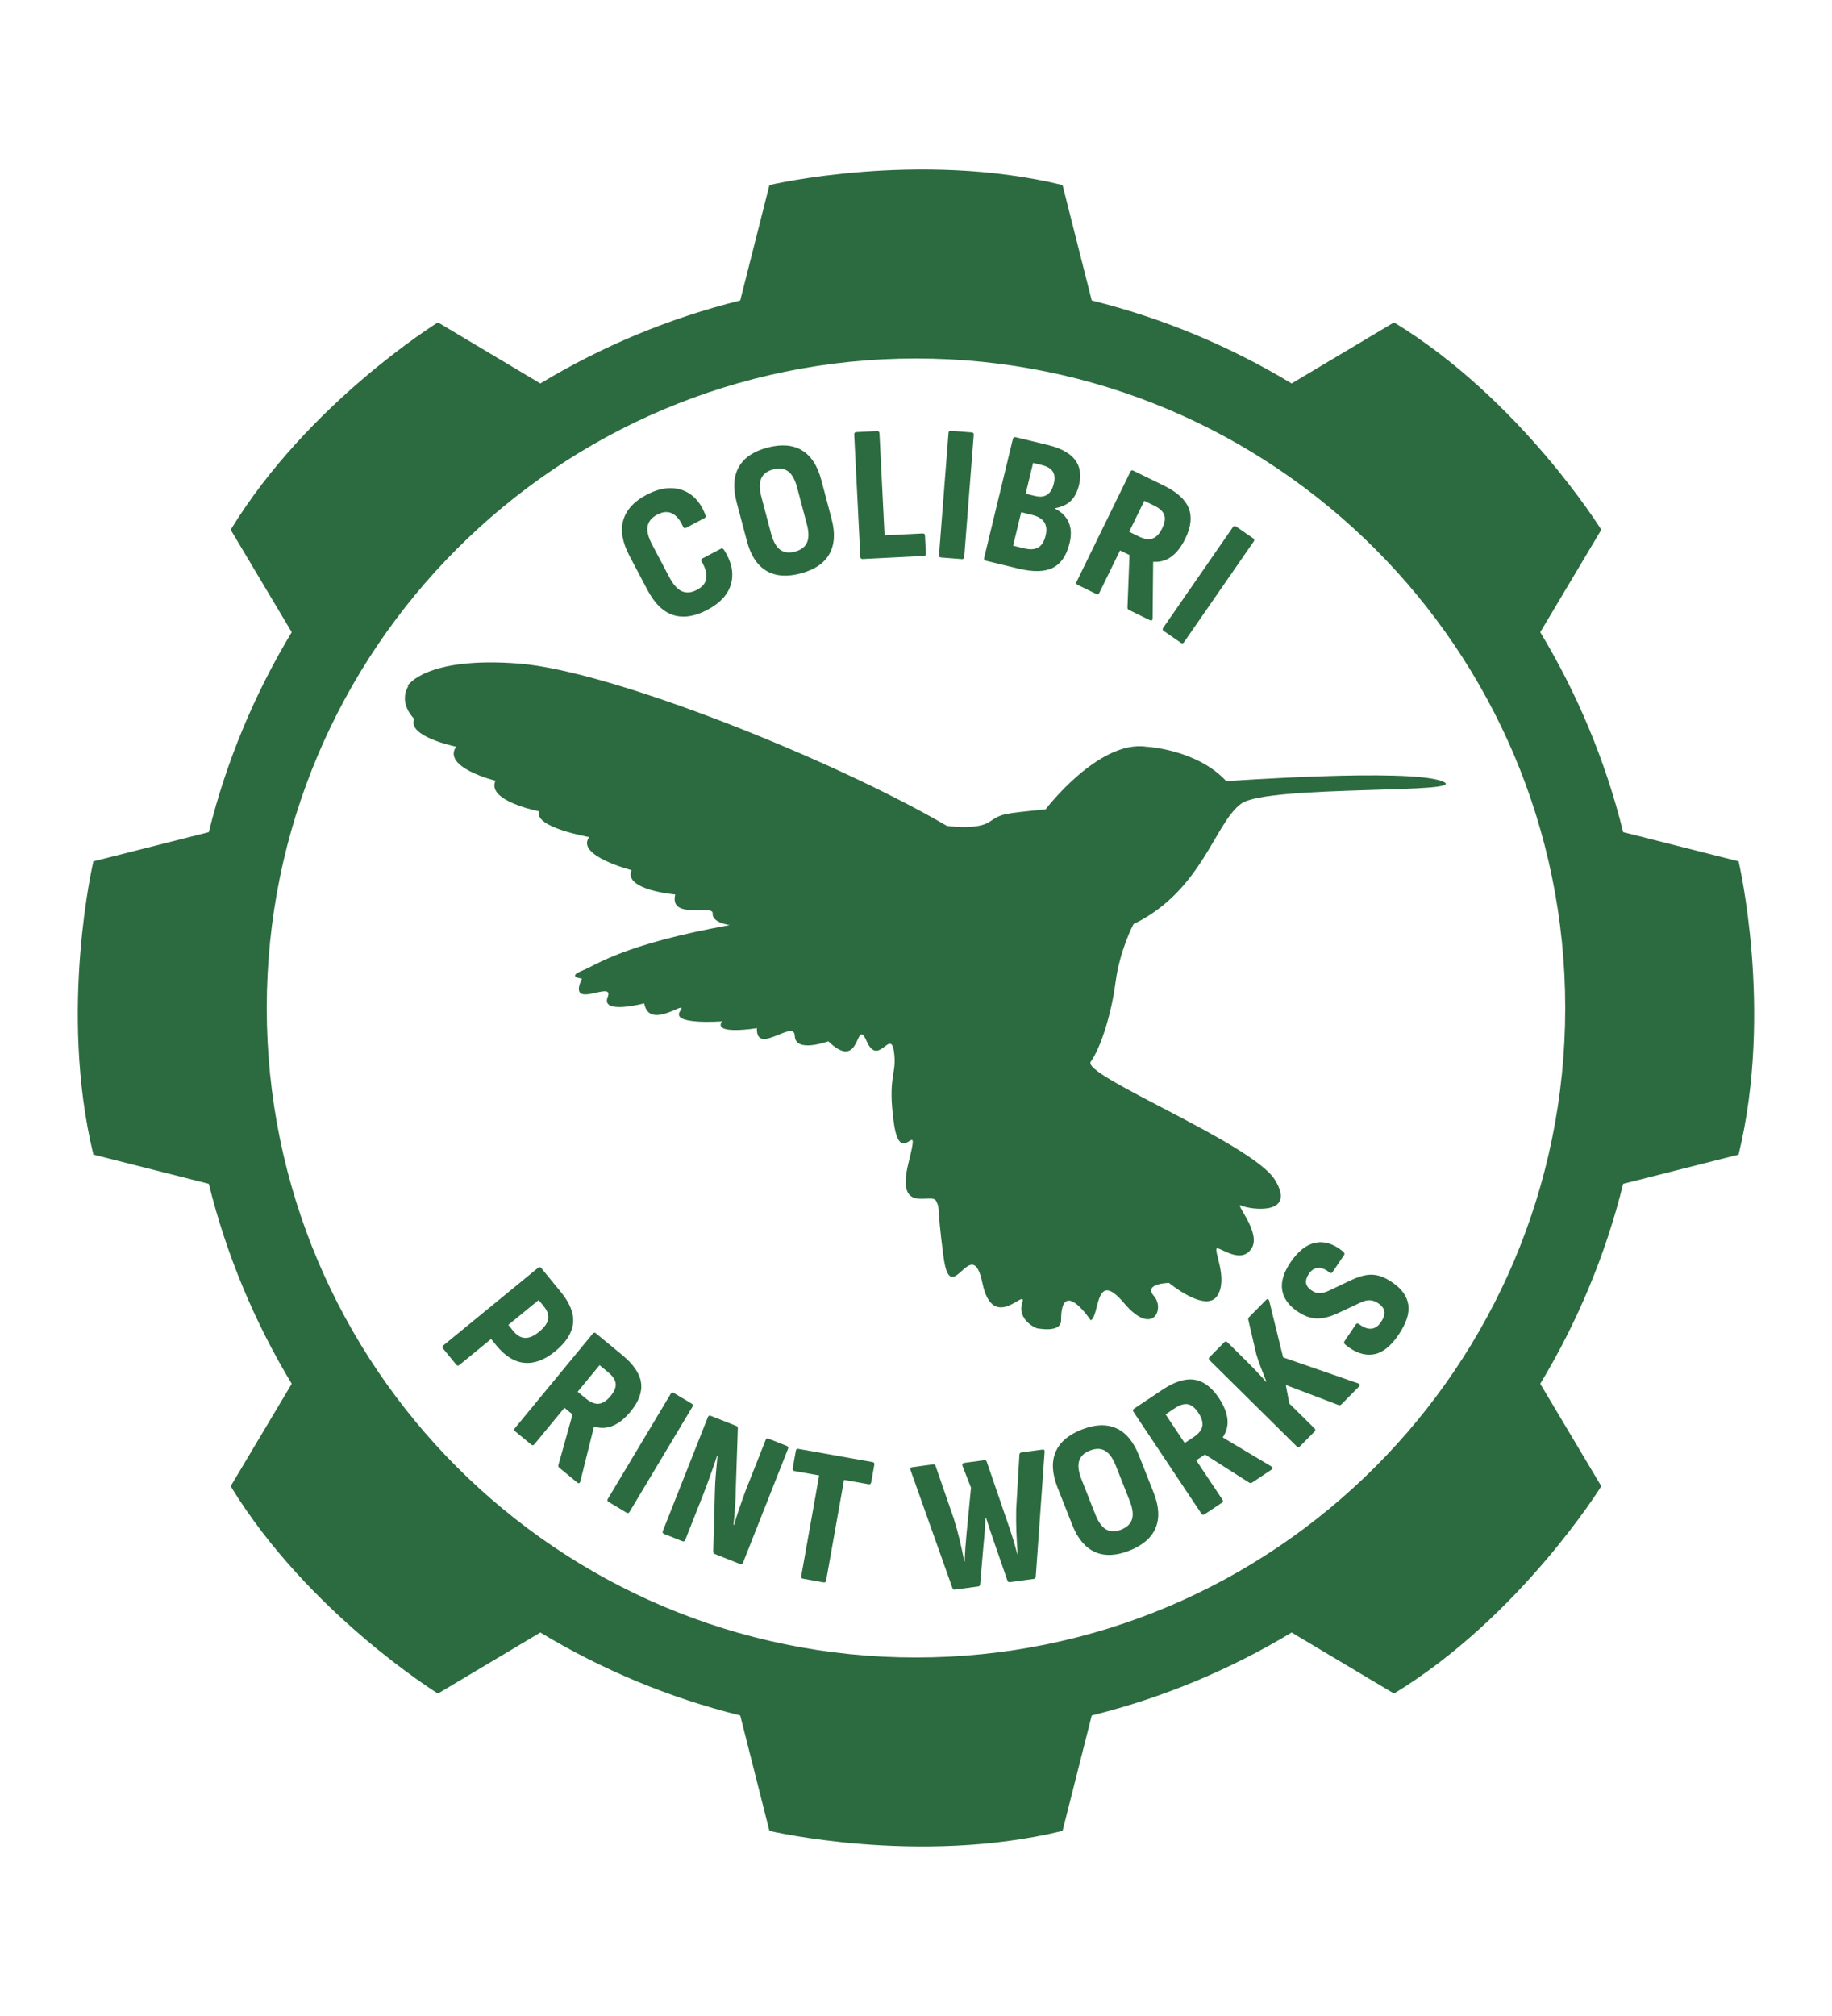
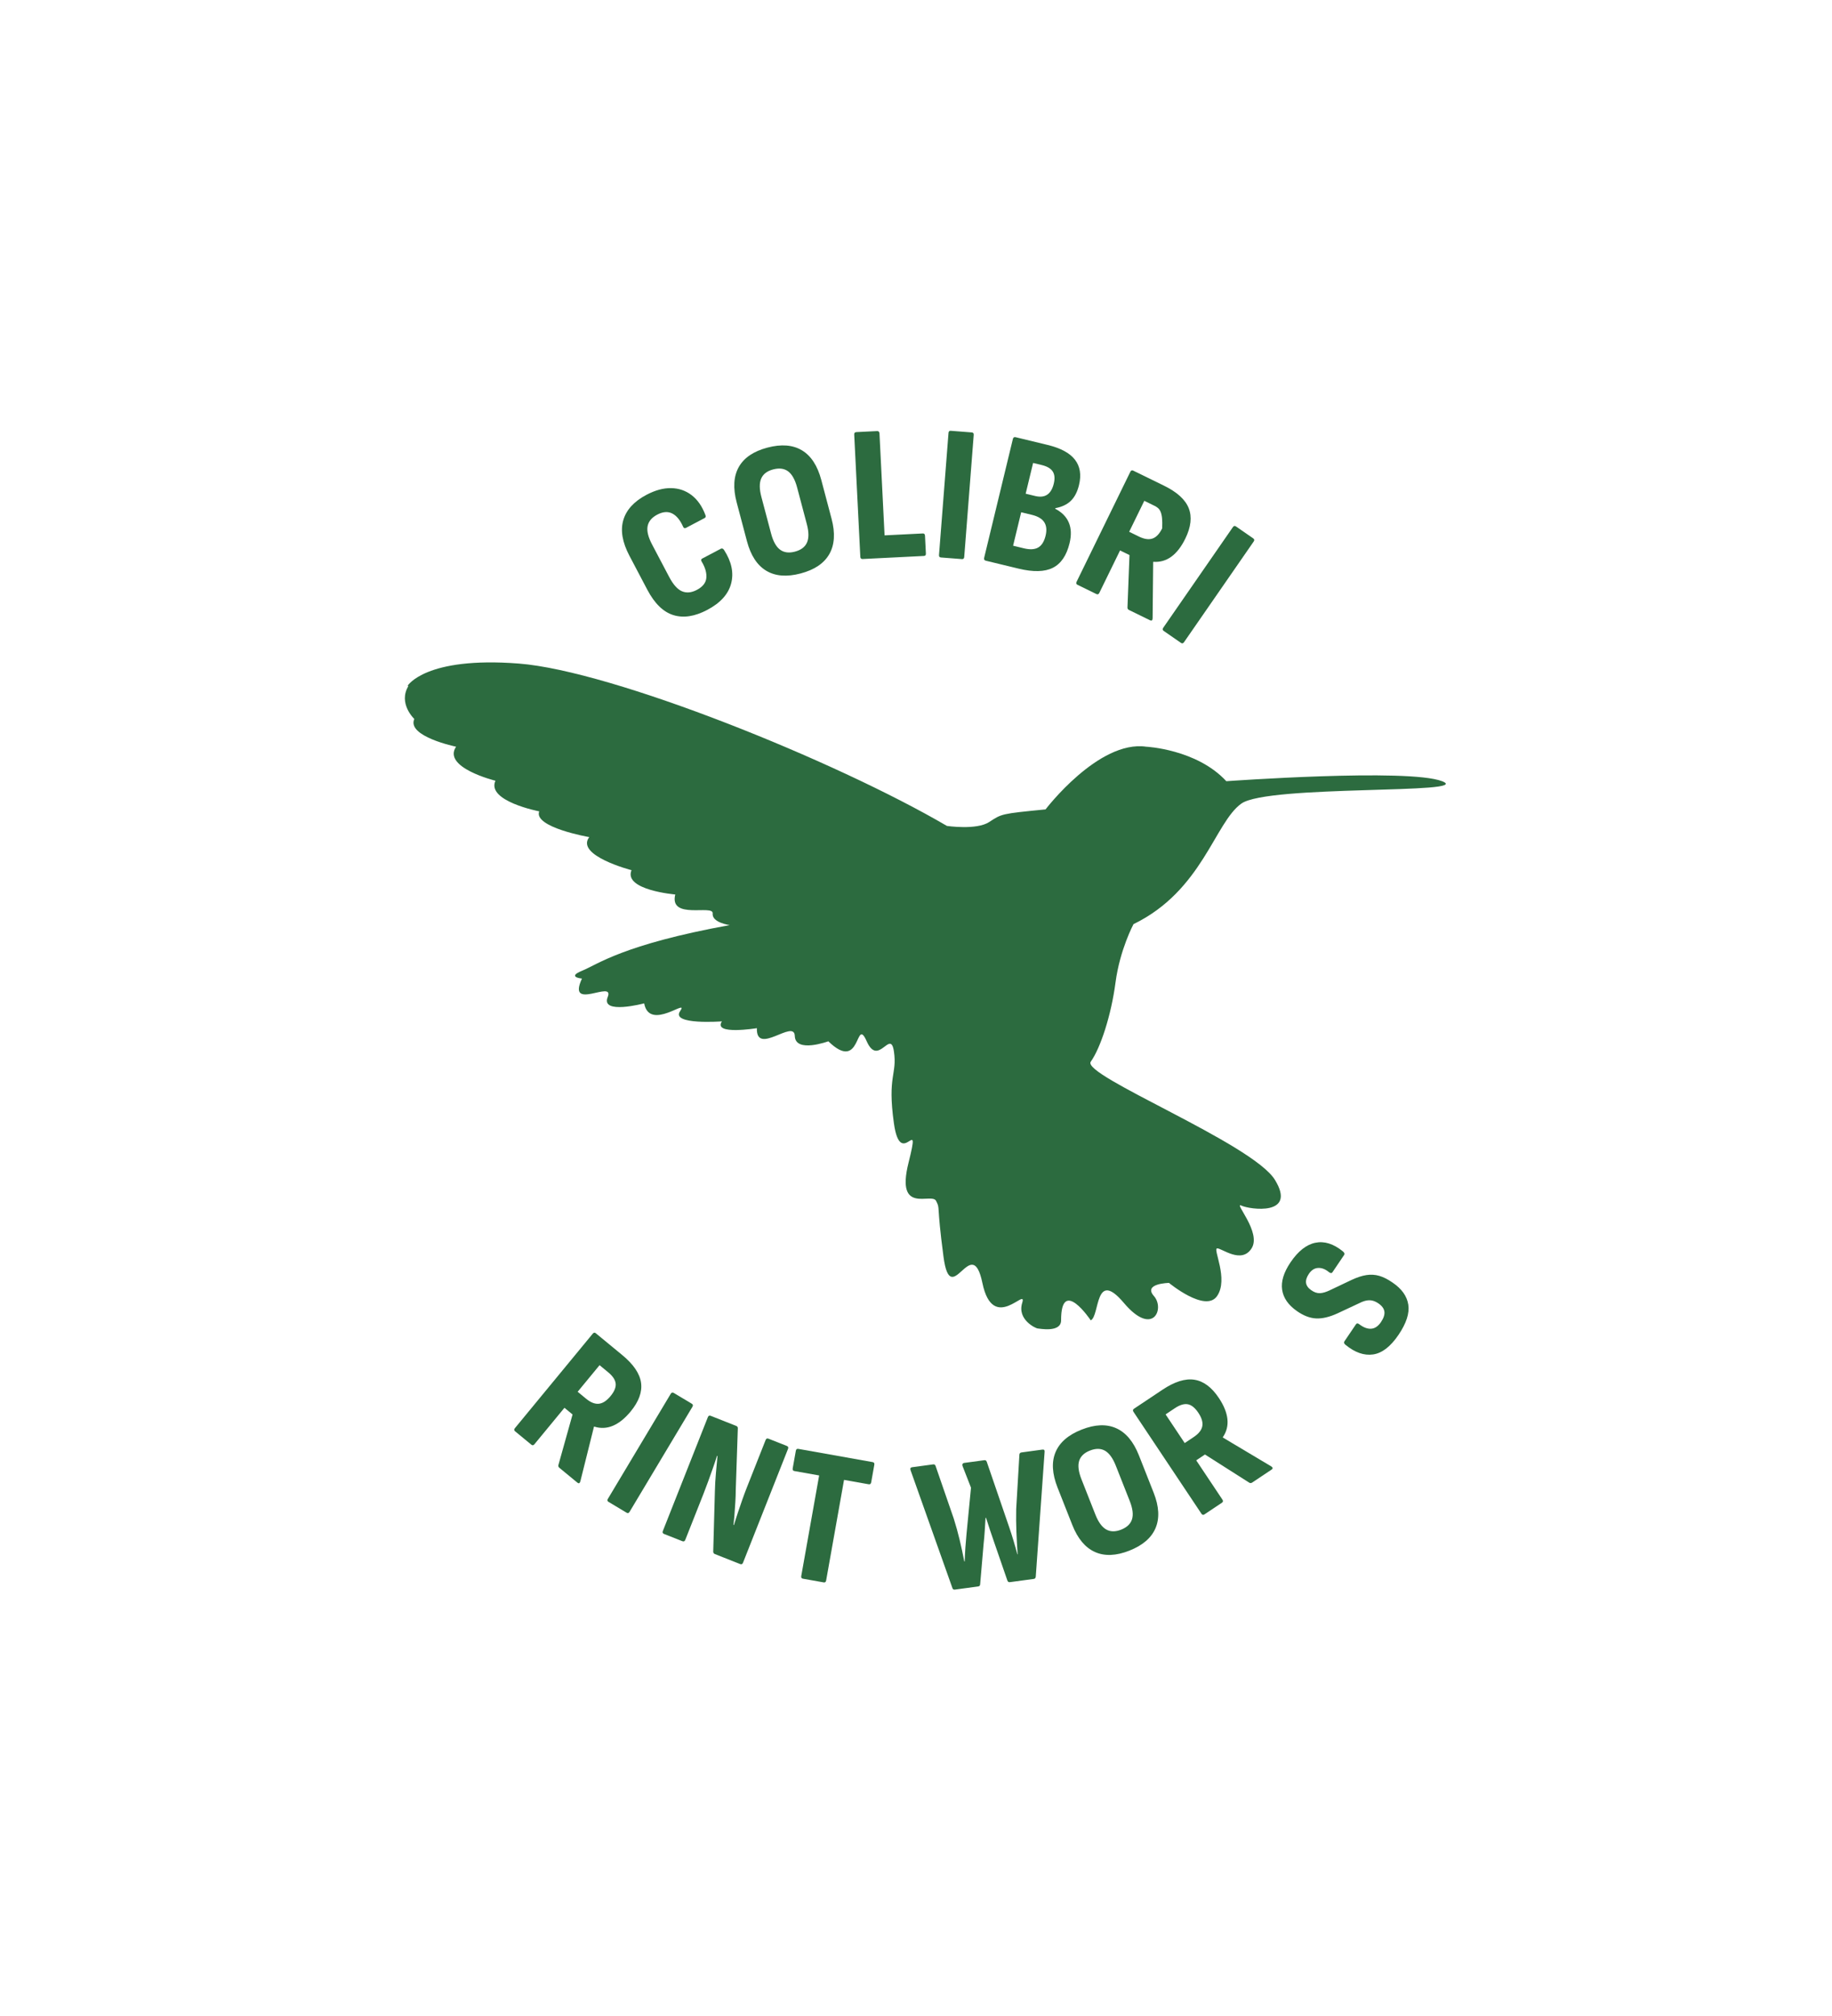
<svg xmlns="http://www.w3.org/2000/svg" style="fill-rule:evenodd;clip-rule:evenodd;stroke-linejoin:round;stroke-miterlimit:2;" xml:space="preserve" version="1.1" viewBox="0 0 59056 64961" height="100%" width="100%">
  <g transform="matrix(1,0,0,1,29527.6,32480.3)" id="GEAR.afdesign">
    <g transform="matrix(1,0,0,1,-29527.6,-32480.3)">
-       <path style="fill:rgb(44,107,63);" d="M6730.32,26814.4C7300.89,24514.5 8210.79,22348 9403.73,20371.1L7436.2,17070.3C9928.33,12981.9 14117.5,10389 14117.5,10389L17418.3,12356.5C19395.2,11163.6 21561.8,10253.6 23861.7,9683.07L24803.2,5962.83C24803.2,5962.83 29598.9,4834.11 34252,5962.83L35193.5,9683.07C37493.4,10253.6 39659.9,11163.6 41636.8,12356.5L44937.6,10389C49026,12881.1 51618.9,17070.3 51618.9,17070.3L49651.4,20371.1C50844.3,22348 51754.2,24514.5 52324.8,26814.4L56045,27755.9C56045,27755.9 57173.8,32551.6 56045,37204.7L52324.8,38146.2C51754.2,40446.1 50844.3,42612.7 49651.4,44589.6L51618.9,47890.3C51618.9,47890.3 49026,52079.5 44937.6,54571.7L41636.8,52604.1C39659.9,53797.1 37493.4,54707 35193.5,55277.6L34252,58997.8C29598.9,60126.5 24803.2,58997.8 24803.2,58997.8L23861.7,55277.6C21561.8,54707 19395.2,53797.1 17418.3,52604.1L14117.5,54571.7C14117.5,54571.7 9928.33,51978.7 7436.2,47890.3L9403.73,44589.6C8210.79,42612.7 7300.89,40446.1 6730.32,38146.2L3010.07,37204.7C1881.36,32551.6 3010.07,27755.9 3010.07,27755.9L6730.32,26814.4ZM29527.6,11551.4C17976.6,11551.4 8598.64,20929.3 8598.64,32480.3C8598.64,44031.3 17976.6,53409.2 29527.6,53409.2C41078.5,53409.2 50456.5,44031.3 50456.5,32480.3C50456.5,20929.3 41078.5,11551.4 29527.6,11551.4Z" />
-     </g>
+       </g>
  </g>
  <g transform="matrix(1.29,0,0,1.29,-8572.52,-9429.77)">
-     <path style="fill:rgb(44,107,63);fill-rule:nonzero;" d="M17714.9,40993.5C17692.7,40966.4 17696.4,40940.7 17726,40916.4L20091.5,38978.7C20121.1,38954.5 20147,38955.9 20169.2,38983L20660.6,39582.9C20890.5,39863.5 20992,40125.1 20965.3,40367.7C20938.6,40610.2 20789.4,40842.8 20517.8,41065.3C20256.8,41279.1 20001.7,41375 19752.3,41353.1C19503,41331.1 19268.5,41186.2 19049,40918.2L18917.3,40757.3L18126.4,41405.2C18096.8,41429.4 18070.8,41428 18048.6,41400.8L17714.9,40993.5ZM19347.1,40405.3L19470.1,40555.5C19562.1,40667.7 19660.3,40726 19764.9,40730.3C19869.6,40734.5 19985.2,40684.8 20111.9,40581.1C20249.6,40468.2 20326.9,40360.6 20343.6,40258.1C20360.4,40155.7 20323,40048.6 20231.6,39937L20105.9,39783.6L19347.1,40405.3Z" />
    <path style="fill:rgb(44,107,63);fill-rule:nonzero;" d="M19516.4,43061.9C19489.4,43039.6 19488,43013.7 19512.4,42984.2L21457.1,40624.5C21481.5,40595 21507.2,40591.3 21534.2,40613.6L22193.5,41157C22475.6,41389.4 22632.6,41620.3 22664.5,41849.7C22696.5,42079 22610,42317.9 22405.2,42566.5C22261.2,42741.2 22112.9,42860.6 21960.4,42924.4C21808,42988.3 21652,42994.8 21492.4,42944.1L21487.6,42949.9L21147.7,44312.1C21133.2,44363 21108.2,44373.8 21072.6,44344.4L20622.9,43973.9C20599.4,43954.5 20591.7,43930.8 20599.9,43902.8L20953,42642.2L20750.5,42475.3L19999.9,43386C19975.6,43415.5 19949.9,43419.2 19922.8,43396.8L19516.4,43061.9ZM21080.5,42074.9L21289.6,42247.3C21405.2,42342.5 21512.1,42384.9 21610.5,42374.2C21708.8,42363.6 21806.1,42300 21902.2,42183.4C21998.1,42067.1 22040.8,41962.4 22030.3,41869.2C22019.8,41776.1 21957.4,41682.3 21842.8,41587.9L21627.9,41410.8L21080.5,42074.9Z" />
    <path style="fill:rgb(44,107,63);fill-rule:nonzero;" d="M21851.5,44825.6C21821.4,44807.6 21816.2,44782.2 21835.9,44749.3L23406.4,42125.7C23426.1,42092.9 23451,42085.5 23481.1,42103.5L23932.8,42373.9C23963,42391.9 23968.2,42417.4 23948.5,42450.2L22378,45073.8C22358.3,45106.7 22333.4,45114.1 22303.3,45096.1L21851.5,44825.6Z" />
    <path style="fill:rgb(44,107,63);fill-rule:nonzero;" d="M23237.7,45626C23204.7,45612.9 23195.2,45588.6 23209.3,45553L24333.9,42709.5C24348,42673.9 24371.4,42662.5 24404,42675.4L25041.5,42927.6C25070.7,42939.1 25084.5,42959 25082.8,42987.1L25031.2,44531.2C25031,44621.9 25027.7,44720 25021.2,44825.6C25014.6,44931.1 25007.6,45034 24999.9,45134.2C24992.3,45234.3 24983.5,45322.8 24973.4,45399.7L24985,45404.3C25010,45322.4 25041.1,45224.8 25078.4,45111.6C25115.8,44998.3 25154.4,44885.2 25194.4,44772.2C25234.3,44659.2 25269.8,44563.7 25300.6,44485.6L25777.3,43280.4C25791.4,43244.8 25814.8,43233.4 25847.4,43246.3L26309.3,43429C26341.9,43441.9 26351.2,43466.2 26337.1,43501.8L25212.5,46345.2C25198.4,46380.8 25175.1,46392.2 25142.5,46379.3L24509.3,46128.9C24482.7,46118.4 24469,46098.5 24468.1,46069.4L24509.7,44560C24513,44410 24521.7,44257.5 24535.9,44102.4C24550.1,43947.3 24563,43806.4 24574.5,43679.5L24562.9,43674.9C24535.8,43762.4 24501.9,43863.6 24461.4,43978.6C24421,44093.6 24380.2,44207.6 24339.2,44320.6C24298.2,44433.7 24260.4,44534.2 24225.6,44622.1L23769.7,45774.6C23755.7,45810.2 23731.2,45821.1 23696.5,45807.4L23237.7,45626Z" />
    <path style="fill:rgb(44,107,63);fill-rule:nonzero;" d="M26709.4,46744.4C26674.8,46738.2 26660.9,46716.3 26667.6,46678.6L27115,44165.4L26495.9,44055.2C26461.3,44049 26447.5,44026.4 26454.4,43987.3L26532.5,43548.7C26539.2,43511 26559.9,43495.2 26594.4,43501.4L28452.1,43832.1C28486.6,43838.2 28500.5,43860.1 28493.8,43897.8L28415.7,44336.4C28408.8,44375.5 28388,44392 28353.5,44385.9L27737.1,44276.1L27289.7,46789.3C27283,46827 27262.3,46842.8 27227.7,46836.7L26709.4,46744.4Z" />
    <path style="fill:rgb(44,107,63);fill-rule:nonzero;" d="M30506.1,47017C30474.5,47021.3 30454.1,47008 30444.8,46977.1L29399.3,44033.7C29385,43989.9 29397.8,43965.4 29437.6,43960L29960.7,43889.2C29994.6,43884.6 30016,43897.8 30024.8,43928.7L30478.7,45242.8C30534.2,45418.8 30583.1,45595 30625.3,45771.2C30667.5,45947.3 30706.5,46128.5 30742.4,46314.7L30752,46313.4C30755.6,46198.4 30761.3,46083.5 30769.2,45968.6C30777.2,45853.7 30786.7,45739.1 30797.8,45624.9L30909.7,44470.9L30699.2,43931.9C30691,43909.2 30691,43890.9 30699.1,43877.1C30707.3,43863.1 30719.6,43855 30736,43852.8L31243.4,43784.2C31273.1,43780.2 31293.4,43794.2 31304.3,43826.2L31865.5,45462.2C31903.4,45573.5 31939.2,45685.3 31973,45797.6C32006.8,45909.9 32038.3,46022.5 32067.5,46135.4L32075.1,46134.4C32061.8,45943.3 32051.4,45756.1 32044.1,45572.9C32036.8,45389.6 32035.1,45200.6 32039,45005.7L32119.2,43645.4C32121.4,43612.9 32139.1,43594.5 32172.5,43590L32695,43519.3C32736.6,43513.6 32754.5,43534.1 32748.7,43580.5L32528.1,46693.1C32524.3,46727.2 32508.3,46746.1 32479.9,46749.9L31882.8,46830.7C31850.7,46835.1 31829.3,46821.2 31818.4,46789.1L31492.7,45846.5C31455.4,45739.8 31419.6,45634.9 31385.2,45531.7C31350.8,45428.6 31317.5,45325.9 31285.5,45223.6L31273.2,45225.3C31266.3,45332.8 31259.6,45440.5 31253,45548.2C31246.4,45656 31236.8,45766.8 31224.3,45880.8L31138.2,46884C31137.8,46915.7 31120.6,46933.8 31086.8,46938.4L30506.1,47017Z" />
    <path style="fill:rgb(44,107,63);fill-rule:nonzero;" d="M34867,46043.5C34534.7,46174.6 34247.6,46185.7 34005.7,46076.8C33763.8,45967.9 33575.4,45742.6 33440.6,45400.9L33072.5,44468.3C32936.5,44123.6 32919.7,43828.9 33022,43584.1C33124.4,43339.3 33341.7,43151.4 33674,43020.2C34007.5,42888.6 34295.6,42877.1 34538.4,42985.7C34781.2,43094.3 34970.6,43320.9 35106.6,43665.6L35474.7,44598.2C35609.5,44939.9 35625.3,45233.3 35522.1,45478.4C35418.9,45723.5 35200.5,45911.9 34867,46043.5ZM34660.3,45519.7C34806.5,45461.9 34897.6,45375.1 34933.6,45259C34969.5,45143 34950.5,44991.2 34876.6,44803.8L34529.3,43923.9C34454.2,43733.4 34363.8,43608.1 34258.3,43547.9C34152.8,43487.6 34026.9,43486.4 33880.7,43544.1C33737.5,43600.6 33647.8,43686.9 33611.8,43803C33575.9,43919 33595.5,44072.3 33670.7,44262.7L34017.9,45142.6C34091.9,45330.1 34181.6,45453.9 34287.1,45514.1C34392.7,45574.3 34517.1,45576.2 34660.3,45519.7Z" />
    <path style="fill:rgb(44,107,63);fill-rule:nonzero;" d="M36742.7,45138.6C36713.5,45158 36688.3,45151.8 36667.1,45120L34970.1,42576.3C34948.9,42544.4 34952.8,42518.8 34982,42499.3L35692.7,42025.2C35996.7,41822.4 36263.2,41738.8 36491.9,41774.5C36720.7,41810.1 36924.5,41961.9 37103.2,42229.9C37228.9,42418.3 37300.3,42594.7 37317.4,42759.1C37334.4,42923.5 37295.6,43074.7 37200.9,43212.8L37205.1,43219.1L38410.9,43938.2C38455.5,43966.8 38458.6,43993.9 38420.2,44019.5L37935.5,44342.9C37910.1,44359.8 37885.2,44360.3 37860.8,44344.4L36756.1,43642L36537.7,43787.6L37192.6,44769.3C37213.9,44801.2 37209.9,44826.9 37180.7,44846.4L36742.7,45138.6ZM36249.8,43356L36475.2,43205.7C36599.8,43122.5 36671.2,43032.4 36689.5,42935.2C36707.8,42837.9 36675,42726.4 36591.1,42600.7C36507.4,42475.3 36419.5,42404.2 36327.4,42387.3C36235.2,42370.4 36127.4,42403.1 36003.9,42485.4L35772.2,42640.1L36249.8,43356Z" />
-     <path style="fill:rgb(44,107,63);fill-rule:nonzero;" d="M39126.3,43441.8C39101.6,43466.8 39075.7,43465.8 39048.5,43438.9L36873.5,41289.6C36846.2,41262.7 36844.9,41236.8 36869.6,41211.8L37239.7,40837.3C37264.3,40812.3 37290.3,40813.3 37317.5,40840.2L37819.1,41335.8C37864.7,41380.9 37915,41431.7 37970,41488.3C38025,41545 38079.7,41602.6 38134,41661.2C38188.4,41719.8 38237,41775.2 38280,41827.4L38288.8,41818.5C38251.1,41719.6 38209.9,41613.8 38165.2,41501C38120.6,41388.2 38078.9,41267.8 38039.9,41139.8L37838.7,40274.4C37830.5,40253.9 37837.3,40232.5 37859.4,40210.1L38287.9,39776.5C38303.1,39761.1 38317.6,39756 38331.2,39761.4C38344.7,39766.6 38355.2,39781 38362.5,39804.5L38709.2,41215.9L40582.4,41864.8C40604,41871.8 40617.4,41882.8 40622.5,41897.6C40627.7,41912.4 40623.3,41926.9 40609.4,41941L40165.2,42390.5C40145.1,42410.8 40121,42416.2 40092.9,42406.5L38776.3,41905.6L38864.2,42368.6L39492.5,42989.5C39519.8,43016.4 39521.1,43042.3 39496.4,43067.3L39126.3,43441.8Z" />
    <path style="fill:rgb(44,107,63);fill-rule:nonzero;" d="M41593.5,40652.3C41394.1,40946.9 41182,41110.4 40957.3,41142.8C40732.6,41175.2 40503,41095 40268.5,40902.2C40230.9,40872.9 40222,40843.7 40241.7,40814.7L40528.3,40391.2C40548.7,40361 40576.8,40360.3 40612.6,40388.9C40719.5,40470.2 40819.2,40507.2 40911.5,40499.9C41003.9,40492.5 41084.8,40437.6 41154.2,40334.9C41222.2,40234.6 41250.7,40146.6 41239.8,40071.1C41228.9,39995.5 41178.3,39927.2 41087.8,39865.9C41040.5,39833.9 40993.3,39811.9 40946.1,39799.7C40899,39787.6 40849,39786.2 40796.3,39795.5C40743.5,39804.9 40684.5,39825.9 40619.5,39858.7L40069.1,40116.2C39868.8,40208 39690.7,40250.3 39534.9,40243.1C39379,40235.9 39219,40174.9 39055,40059.9C38838.3,39909.3 38714.8,39731.5 38684.6,39526.3C38654.4,39321.1 38724.2,39093 38894.2,38841.9C39083.8,38561.7 39290.8,38398.7 39515,38352.6C39739.2,38306.6 39967.7,38377.9 40200.4,38566.6C40241.4,38600 40252.8,38630 40234.7,38656.7L39942.7,39088.2C39921.9,39118.8 39891.2,39117.2 39850.5,39083.5C39763,39011.5 39674,38977.7 39583.7,38982.2C39493.2,38986.6 39416.4,39035.6 39353.1,39129.1C39297.3,39211.5 39273.8,39286.8 39282.4,39355C39291.1,39423.1 39334.7,39484.6 39413.3,39539.5C39487.3,39591.2 39560.1,39615.3 39631.8,39611.8C39703.4,39608.3 39786.3,39583.5 39880.3,39537.5L40420.9,39280.9C40557.1,39217.1 40680.5,39176.8 40791.1,39160C40901.6,39143.2 41008.5,39149.6 41111.5,39179.3C41214.6,39208.9 41325.3,39264.9 41443.9,39347.4C41673.5,39502.8 41804.7,39687.1 41837.4,39900.1C41870.1,40113.1 41788.8,40363.8 41593.5,40652.3Z" />
  </g>
  <g transform="matrix(7.087,0,0,7.087,29527.6,32480.3)" id="HUMMINGBIRD.afdesign">
    <g transform="matrix(1,0,0,1,-2500,-2750)">
      <g transform="matrix(12.46,0,0,12.46,-16903.6,-20518)">
        <path style="fill:rgb(44,107,63);" d="M1371.64,1749.89C1371.64,1749.89 1378.03,1739.07 1412.27,1741.73C1446.5,1744.39 1527.93,1777.21 1568.56,1800.98C1568.56,1800.98 1579.38,1802.58 1583.99,1799.56C1588.6,1796.55 1588.25,1796.55 1604.57,1794.95C1604.57,1794.95 1623.9,1769.58 1641.29,1772.07C1641.29,1772.07 1659.74,1772.95 1670.56,1784.66C1670.56,1784.66 1736.91,1779.87 1749.32,1784.66C1761.74,1789.45 1685.82,1785.9 1676.06,1792.82C1666.3,1799.74 1661.87,1824.58 1636.68,1836.82C1636.68,1836.82 1631.71,1846.04 1630.11,1858.11C1628.52,1870.17 1624.61,1882.05 1621.07,1887.02C1617.52,1891.99 1680.14,1916.83 1688.3,1930.13C1696.46,1943.43 1679.07,1940.95 1676.06,1939.53C1673.04,1938.11 1683.51,1949.29 1679.78,1955.14C1676.06,1961 1668.79,1954.97 1667.19,1955.14C1665.59,1955.32 1671.45,1966.32 1667.19,1972.53C1662.93,1978.74 1649.63,1967.74 1649.63,1967.74C1649.63,1967.74 1640.05,1967.91 1644.13,1972.53C1648.21,1977.14 1643.77,1987.61 1633.13,1975.01C1622.48,1962.42 1624.43,1979.8 1621.07,1981.4C1621.07,1981.4 1610.24,1965.21 1610.24,1981.4C1610.24,1986.03 1602.19,1984.36 1601.66,1984.36C1601.12,1984.36 1594.1,1981.22 1596.05,1975.01C1598,1968.8 1585.41,1986.54 1581.51,1967.74C1577.6,1948.93 1569.97,1978.21 1567.31,1958.16C1564.65,1938.11 1566.21,1941 1564.61,1937.81C1563.01,1934.61 1549.75,1943.08 1554.54,1923.92C1559.33,1904.76 1551.7,1927.11 1549.22,1909.55C1546.74,1891.99 1550.46,1891.81 1549.22,1883.3C1547.98,1874.78 1543.54,1889.15 1539.28,1879.57C1535.03,1869.99 1537.51,1891.46 1525.27,1879.57C1525.27,1879.57 1513.21,1884.01 1513.03,1877.62C1512.85,1871.23 1498.84,1885.07 1499.19,1874.78C1499.19,1874.78 1483.05,1877.44 1486.42,1872.3C1486.42,1872.3 1467.62,1873.72 1471.16,1868.57C1474.71,1863.43 1459.99,1876.2 1458.04,1865.73C1458.04,1865.73 1442.07,1869.99 1444.73,1863.43C1447.39,1856.86 1429.65,1868.93 1435.33,1856.69C1435.33,1856.69 1429.65,1856.15 1435.33,1853.85C1441.01,1851.54 1450.23,1844.27 1489.26,1837.17C1489.26,1837.17 1482.69,1836.29 1483.05,1832.91C1483.4,1829.54 1467.08,1835.4 1469.39,1826C1469.39,1826 1450.41,1824.4 1453.42,1817.13C1453.42,1817.13 1432.85,1811.8 1437.99,1805.06C1437.99,1805.06 1417.59,1801.52 1419.72,1795.66C1419.72,1795.66 1400.38,1791.94 1403.75,1784.49C1403.75,1784.49 1384.24,1779.69 1389.38,1772.07C1389.38,1772.07 1371.29,1768.34 1374.13,1761.95C1374.13,1761.95 1368.09,1756.28 1372,1749.89" />
      </g>
    </g>
  </g>
  <g transform="matrix(0.58,0,0,0.58,12403.6,13643.9)">
    <path style="fill:rgb(44,107,63);fill-rule:nonzero;" d="M17920,10362.2C17227.8,10726.9 16601,10822.6 16039.4,10649.1C15478,10475.6 14995.3,10005.5 14591.3,9238.86L13596.4,7350.91C13202,6602.46 13089.1,5942.16 13257.6,5370.02C13426.2,4797.82 13856.6,4329.36 14548.8,3964.64C15032,3709.98 15487.9,3586.69 15916.4,3594.78C16344.8,3602.76 16723.8,3732.85 17053.4,3985.03C17383,4237.17 17638.2,4604.01 17818.9,5085.54C17852.7,5167.58 17838.7,5224.87 17777,5257.42L16740.5,5803.56C16667.8,5841.87 16614.3,5819.59 16579.9,5736.71C16415.1,5366.72 16212.4,5121.67 15971.7,5001.56C15731,4881.46 15454.6,4903.65 15142.4,5068.14C14839.3,5227.86 14661.4,5440.78 14608.6,5706.9C14555.8,5973.02 14639,6313.95 14858,6729.69L15805.4,8527.51C16030.2,8954.18 16268.2,9220.5 16519.4,9326.47C16770.6,9432.39 17045.9,9406.45 17345.4,9248.66C17673.9,9075.54 17849.6,8851.34 17872.6,8576.07C17895.6,8300.74 17808.7,8000.49 17611.9,7675.32C17564.8,7599.15 17575.3,7543.11 17643.4,7507.2L18677.3,6962.4C18741.7,6928.43 18800.3,6949.23 18852.9,7024.79C19273.6,7673.35 19406.4,8295.28 19251.2,8890.59C19096,9485.81 18652.2,9976.34 17920,10362.2Z" />
    <path style="fill:rgb(44,107,63);fill-rule:nonzero;" d="M23115.2,8335.17C22346.9,8538.79 21709.6,8488.91 21203.2,8185.51C20696.9,7882.09 20339,7335.39 20129.7,6545.4L19558.1,4388.98C19346.9,3592.05 19386.1,2936.4 19675.6,2422.05C19965.3,1907.68 20494.3,1548.68 21262.6,1345.05C22033.7,1140.68 22673.4,1189.93 23181.8,1492.81C23690.1,1795.68 24049.9,2345.59 24261.1,3142.52L24832.7,5298.94C25042,6088.93 25000.9,6741.37 24709.3,7256.27C24417.7,7771.16 23886.3,8130.8 23115.2,8335.17ZM22794.2,7123.97C23132.3,7034.36 23356.2,6865.98 23465.7,6618.85C23575.2,6371.72 23572.5,6031.44 23457.7,5598.03L22918.5,3563.7C22801.8,3123.35 22634.6,2822.94 22417.1,2662.49C22199.6,2502.05 21921.7,2466.63 21583.6,2556.24C21252.4,2644.02 21032,2811.49 20922.4,3058.65C20812.8,3305.79 20816.4,3649.53 20933.1,4089.89L21472.3,6124.22C21587.2,6557.63 21753.4,6854.56 21970.9,7015.01C22188.6,7175.43 22463,7211.75 22794.2,7123.97Z" />
    <path style="fill:rgb(44,107,63);fill-rule:nonzero;" d="M26559.6,7533.29C26477.6,7537.39 26434.4,7496.89 26430.2,7411.79L26090.6,616.869C26086.4,531.768 26125.3,487.167 26207.4,483.066L27371.2,424.914C27408.2,423.065 27437.6,434.746 27459.4,459.958C27481.3,485.057 27493,513.976 27494.6,546.716L27778.1,6219.35L29901.2,6113.27C29979.2,6109.37 30020.5,6151.54 30024.9,6239.78L30074.3,7229.7C30078.6,7314.8 30041.7,7359.3 29963.7,7363.2L26559.6,7533.29Z" />
    <path style="fill:rgb(44,107,63);fill-rule:nonzero;" d="M30910.4,7447.54C30832.7,7441.49 30797.1,7395.99 30803.7,7311.03L31331.3,528.125C31337.9,443.175 31380.1,403.725 31457.9,409.775L32625.8,500.623C32703.7,506.682 32739.4,552.187 32732.8,637.137L32205.2,7420.05C32198.6,7505 32156.3,7544.44 32078.4,7538.38L30910.4,7447.54Z" />
    <path style="fill:rgb(44,107,63);fill-rule:nonzero;" d="M33411.2,7628.82C33324.4,7607.82 33290.9,7555.91 33311,7473.09L34910,860.269C34930,777.449 34981.4,746.052 35064.2,766.078L36843.2,1196.24C37566.7,1371.17 38072,1644.38 38359.3,2015.87C38646.6,2387.36 38721.8,2855.93 38585,3421.6C38492.9,3802.74 38341.2,4095.81 38130.1,4300.81C37918.9,4505.81 37632.1,4641.52 37269.5,4707.93L37261.5,4740.99C37628.8,4930.06 37880.5,5185.19 38016.7,5506.38C38152.9,5827.6 38167.5,6209.61 38060.4,6652.41C37895.1,7335.92 37585.4,7792.03 37131.3,8020.74C36677.3,8249.38 36041.2,8264.75 35222.8,8066.86L33411.2,7628.82ZM34921.5,6793.77L35522.5,6939.09C35859.5,7020.57 36124.9,7004.84 36318.9,6891.89C36512.9,6778.95 36648.9,6561.03 36727,6238.16C36801.7,5929.14 36776.7,5678.89 36652.1,5487.4C36527.5,5295.8 36299.2,5159.88 35967.3,5079.61L35370.8,4935.39L34921.5,6793.77ZM35620,3904.89L36143.1,4031.38C36423.2,4099.11 36648.8,4074.55 36820,3957.7C36991.2,3840.76 37112,3636.78 37182.4,3345.77C37250.9,3062.72 37231.6,2837.88 37124.8,2671.25C37018,2504.52 36813.5,2384.63 36511.5,2311.6L36033.2,2195.95L35620,3904.89Z" />
-     <path style="fill:rgb(44,107,63);fill-rule:nonzero;" d="M38498.9,8965.46C38428.8,8931.2 38412.5,8875.79 38449.9,8799.24L41437.3,2686.8C41474.7,2610.24 41528.4,2589.1 41598.5,2623.36L43306.3,3458C44036.9,3815.08 44496.1,4233.49 44683.9,4713.23C44871.8,5192.91 44808.4,5754.7 44493.7,6398.59C44272.5,6851.26 44013.4,7186.15 43716.5,7403.27C43419.7,7620.34 43085.5,7715.22 42713.9,7687.91L42706.5,7703.04L42675.7,10826.7C42670.8,10944.4 42622.2,10980.6 42529.9,10935.5L41365.1,10366.3C41304.2,10336.5 41275.3,10289.2 41278.5,10224.4L41390.5,7313.85L40865.8,7057.42L39712.9,9416.5C39675.5,9493.05 39621.7,9514.17 39551.5,9479.86L38498.9,8965.46ZM41372.7,6020.33L41914.3,6285.03C42213.8,6431.39 42467.2,6467.63 42674.4,6393.75C42881.8,6319.93 43059.4,6131.93 43207.1,5829.75C43354.3,5528.48 43392.5,5279.81 43321.6,5083.74C43250.8,4887.57 43067.1,4717 42770.5,4572.03L42213.6,4299.85L41372.7,6020.33Z" />
+     <path style="fill:rgb(44,107,63);fill-rule:nonzero;" d="M38498.9,8965.46C38428.8,8931.2 38412.5,8875.79 38449.9,8799.24L41437.3,2686.8C41474.7,2610.24 41528.4,2589.1 41598.5,2623.36L43306.3,3458C44036.9,3815.08 44496.1,4233.49 44683.9,4713.23C44871.8,5192.91 44808.4,5754.7 44493.7,6398.59C44272.5,6851.26 44013.4,7186.15 43716.5,7403.27C43419.7,7620.34 43085.5,7715.22 42713.9,7687.91L42706.5,7703.04L42675.7,10826.7C42670.8,10944.4 42622.2,10980.6 42529.9,10935.5L41365.1,10366.3C41304.2,10336.5 41275.3,10289.2 41278.5,10224.4L41390.5,7313.85L40865.8,7057.42L39712.9,9416.5C39675.5,9493.05 39621.7,9514.17 39551.5,9479.86L38498.9,8965.46ZM41372.7,6020.33L41914.3,6285.03C42213.8,6431.39 42467.2,6467.63 42674.4,6393.75C42881.8,6319.93 43059.4,6131.93 43207.1,5829.75C43250.8,4887.57 43067.1,4717 42770.5,4572.03L42213.6,4299.85L41372.7,6020.33Z" />
    <path style="fill:rgb(44,107,63);fill-rule:nonzero;" d="M43288.6,11525.9C43224.4,11481.5 43216.6,11424.2 43265.1,11354.2L47137.8,5760.58C47186.3,5690.52 47242.6,5677.7 47306.7,5722.11L48269.9,6388.97C48334.2,6433.44 48342,6490.71 48293.5,6560.76L44420.9,12154.4C44372.4,12224.4 44316,12237.2 44251.7,12192.7L43288.6,11525.9Z" />
  </g>
</svg>